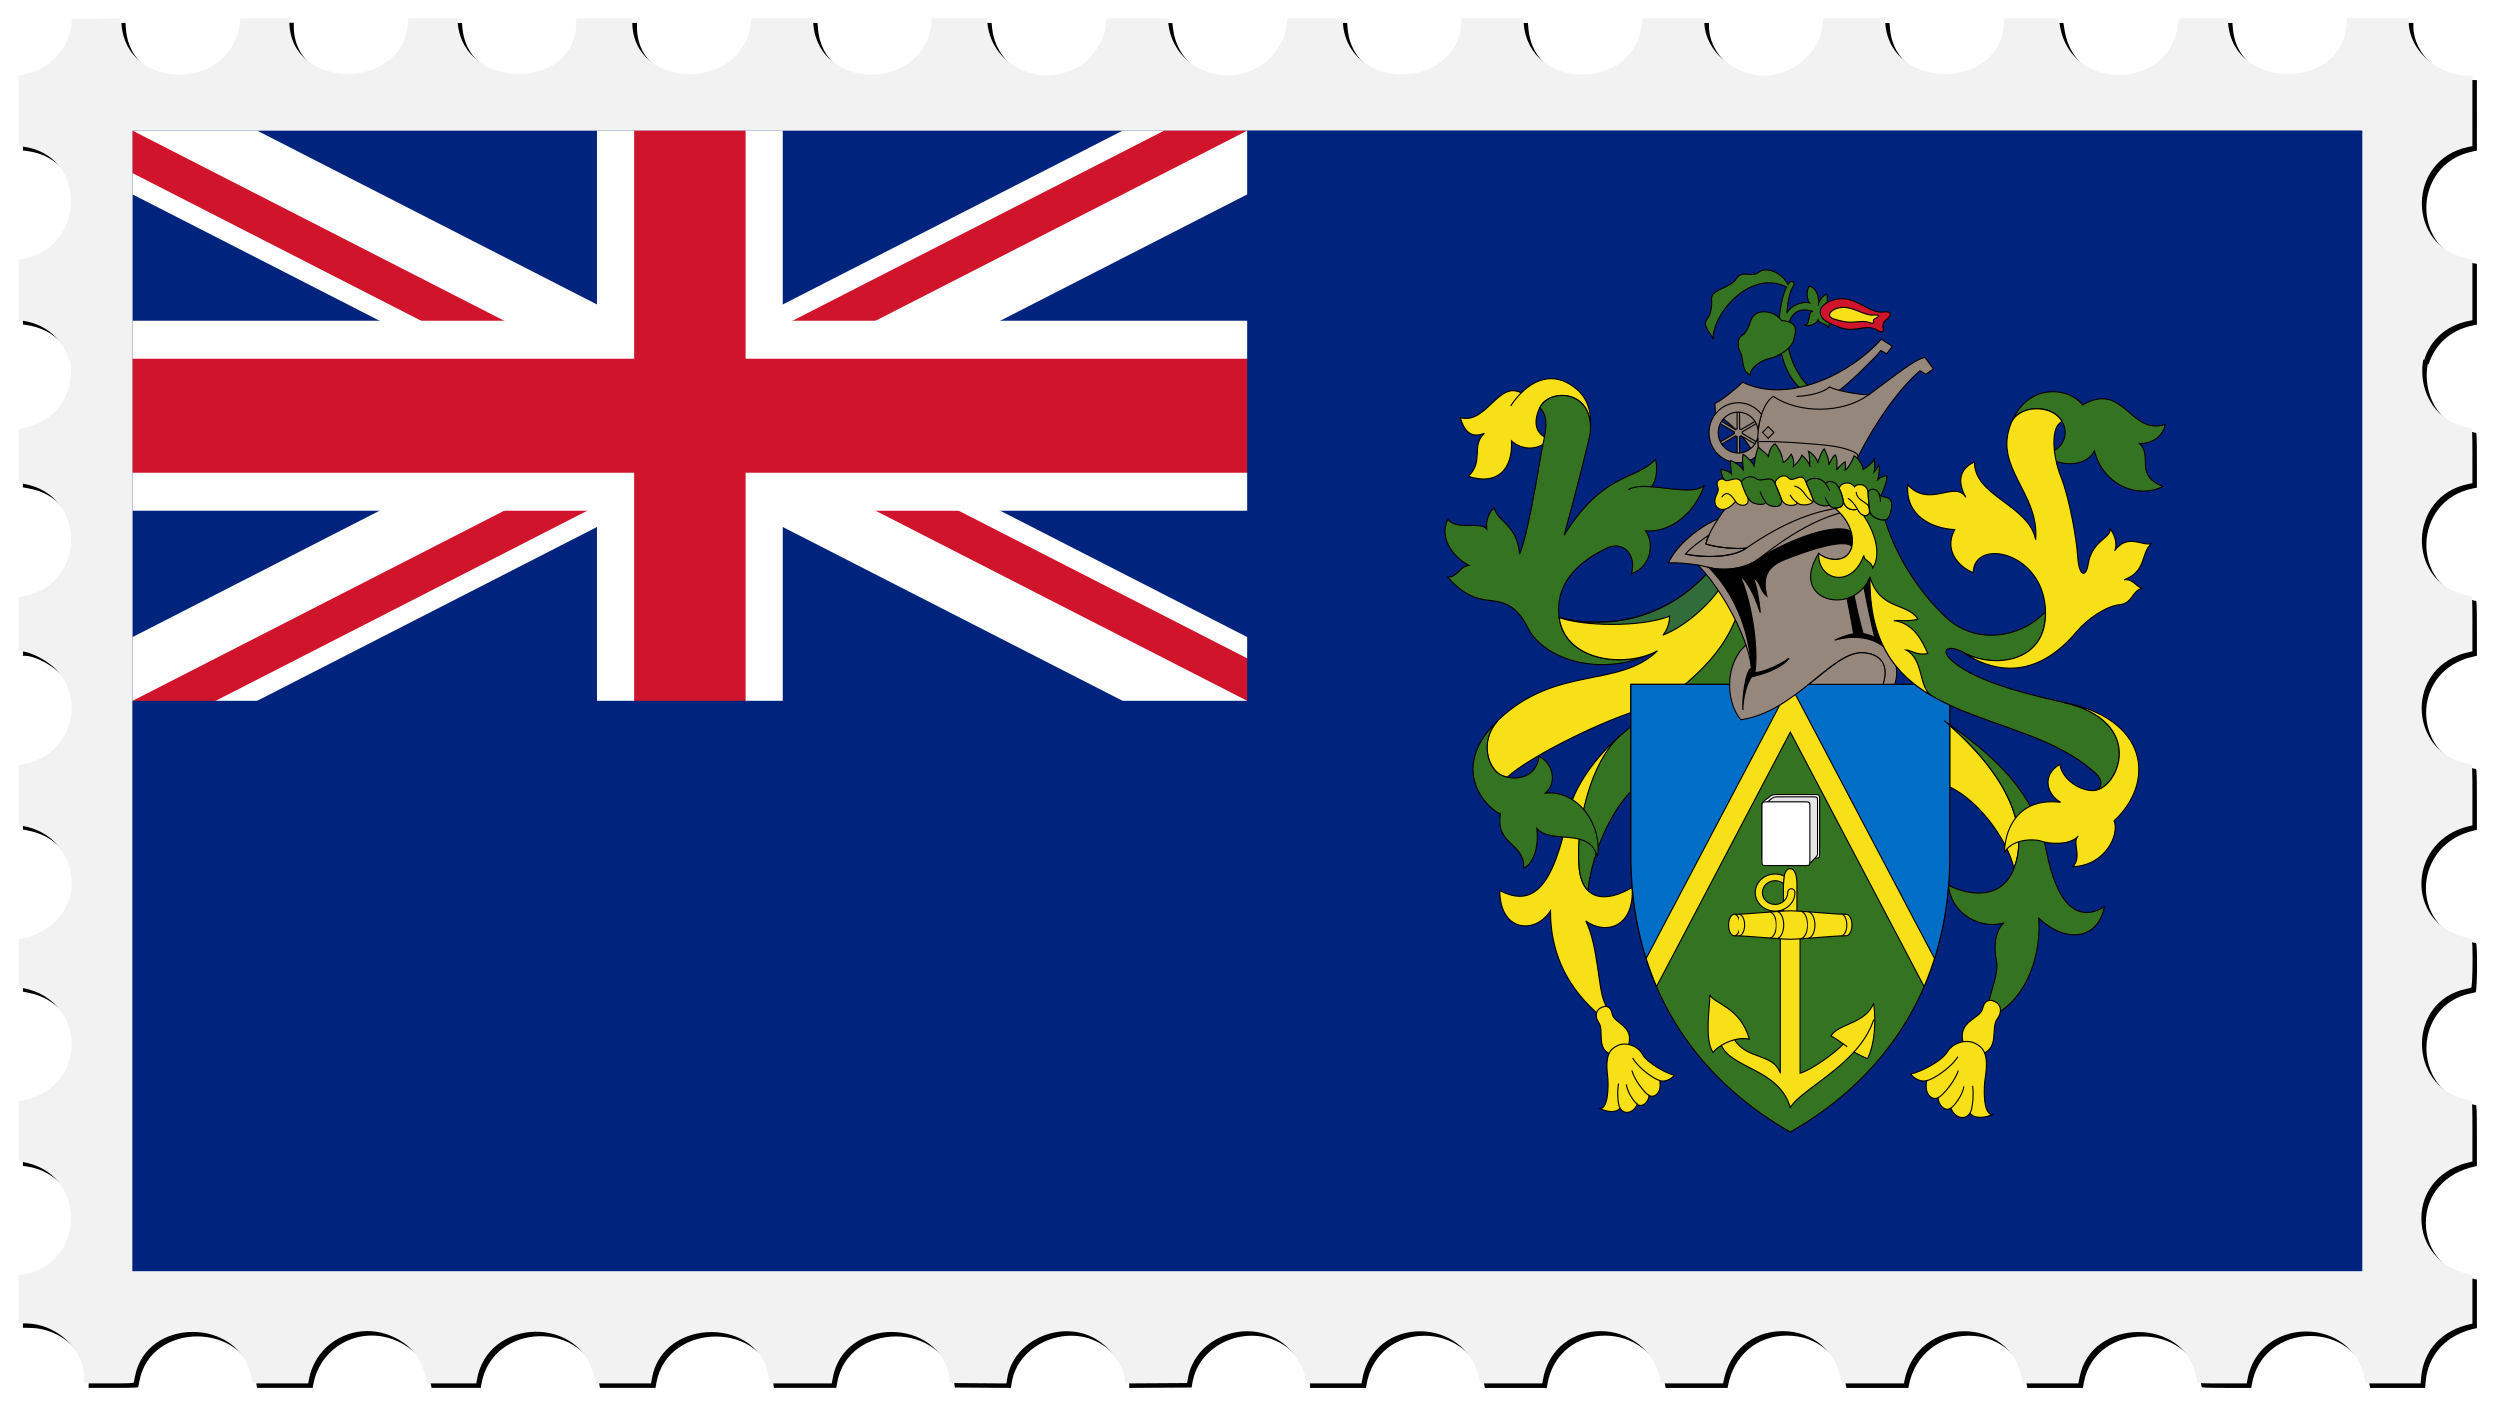
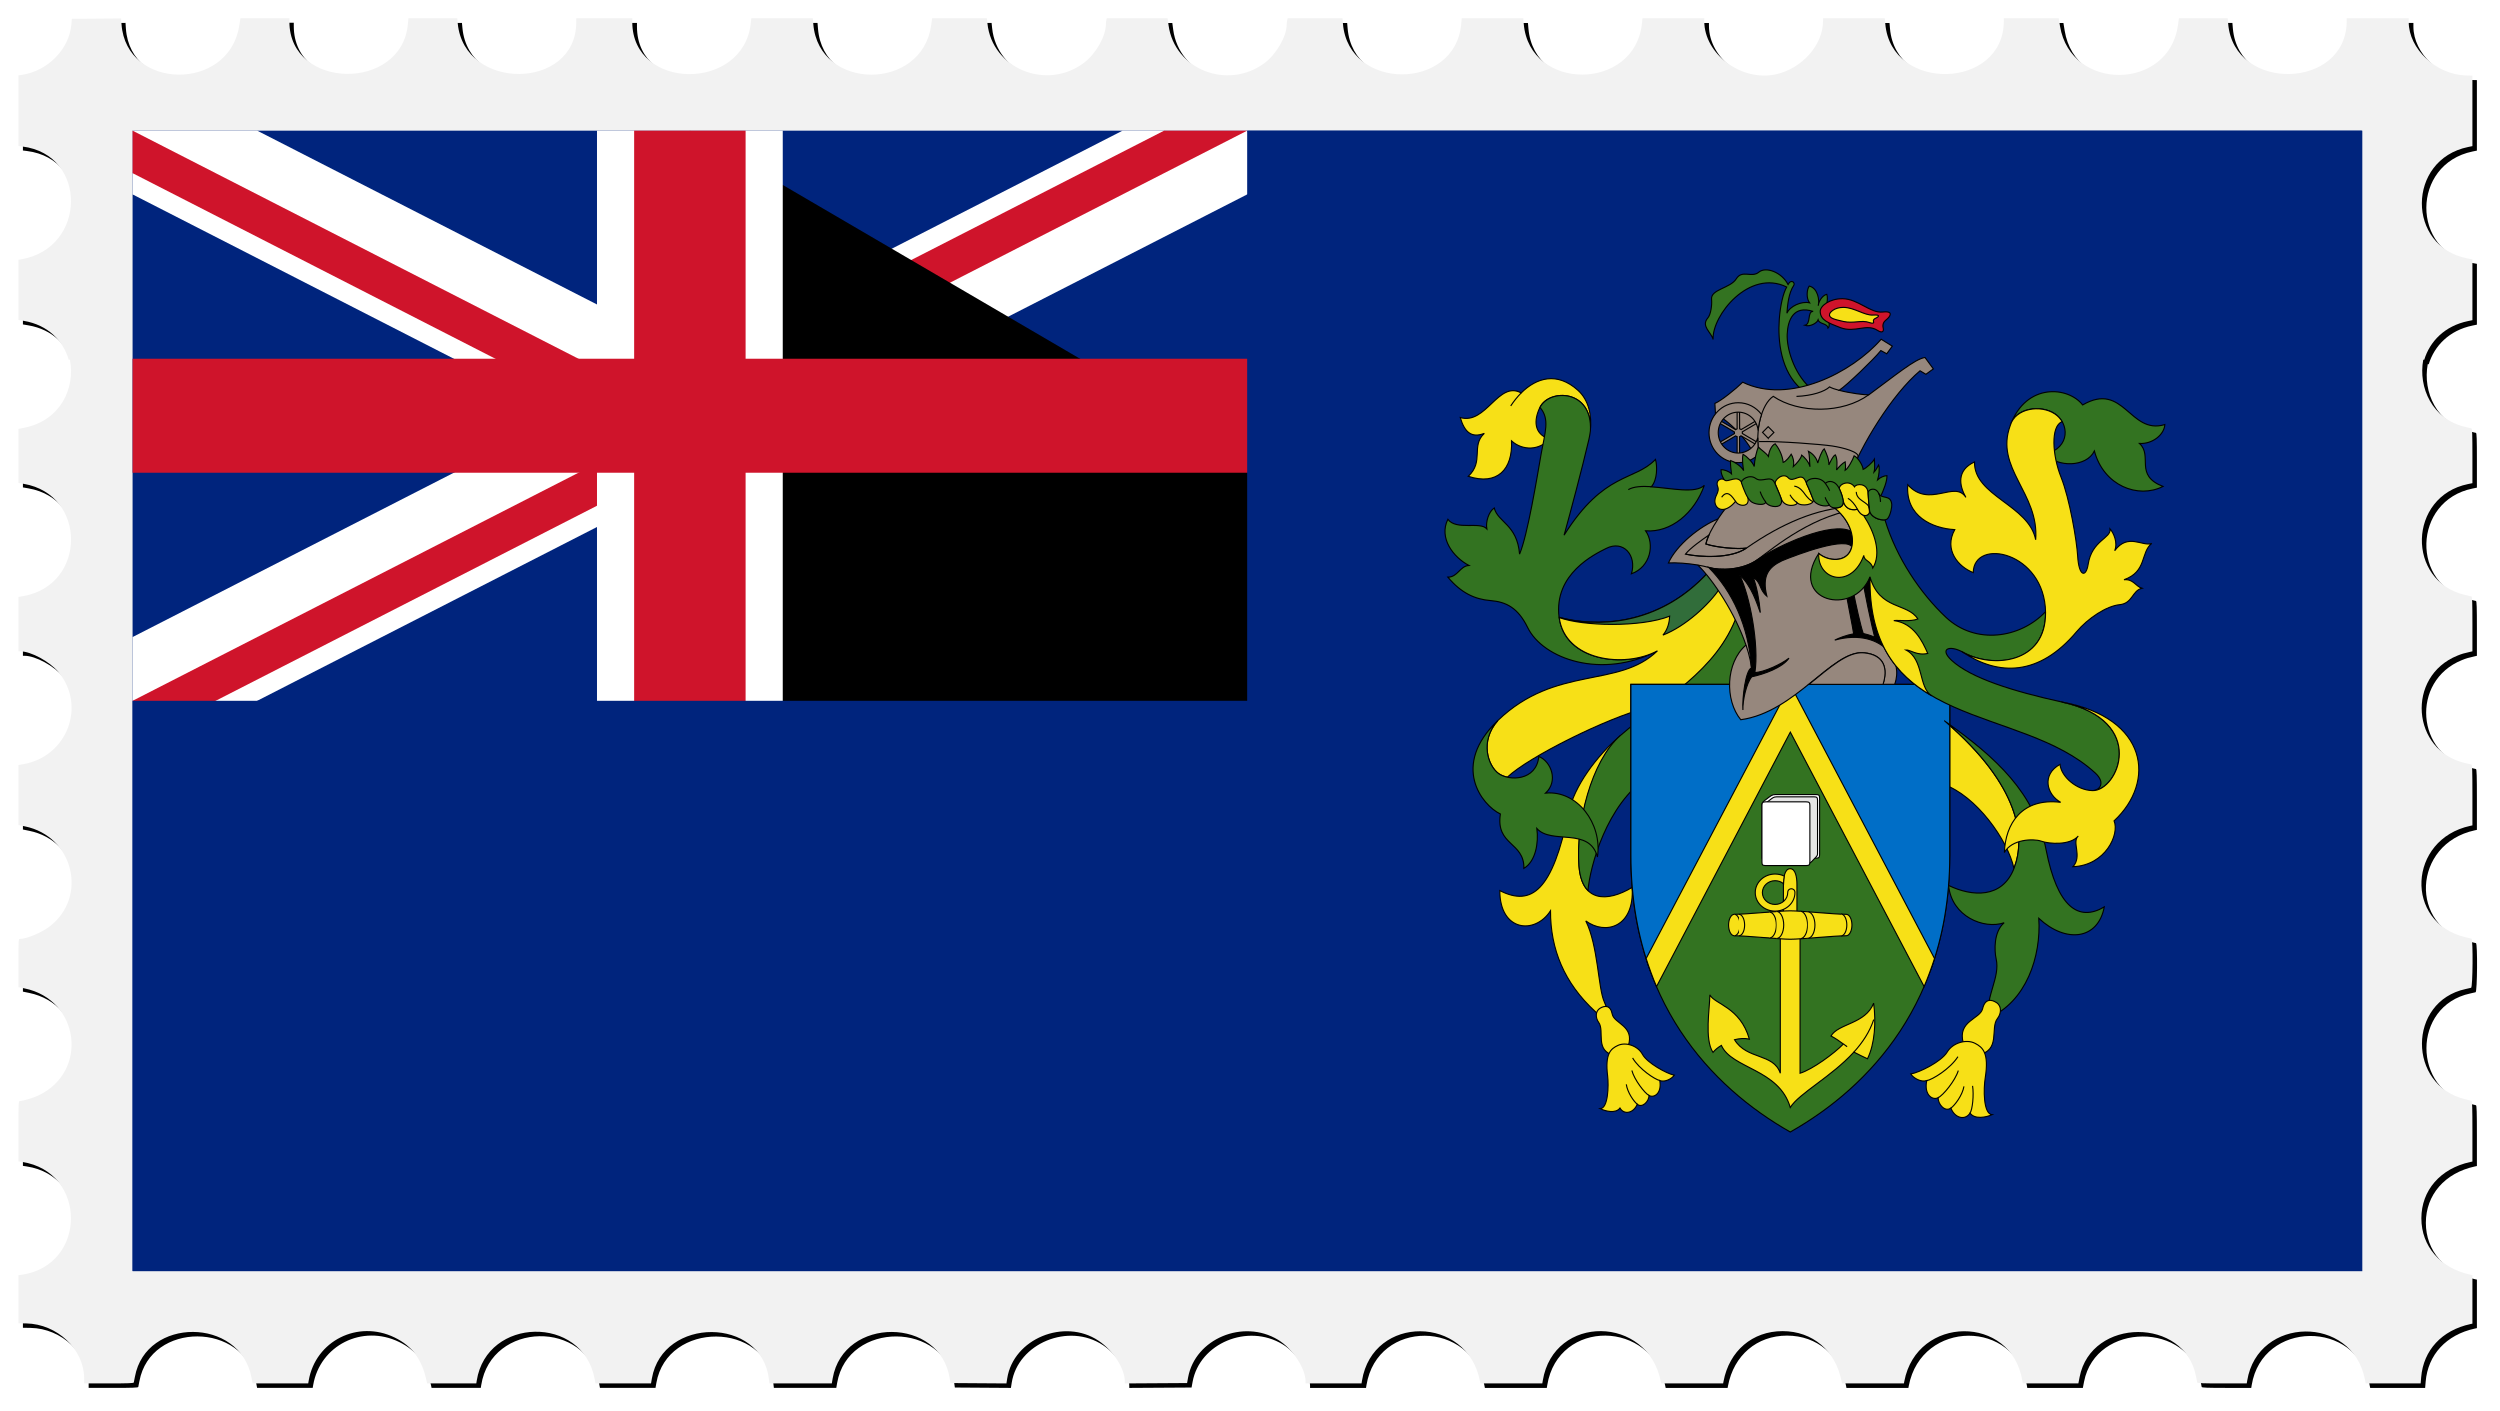
<svg xmlns="http://www.w3.org/2000/svg" version="1.1" viewBox="0 0 3346.6 1888.6">
  <defs>
    <filter id="a" x="-.009" y="-.017" width="1.019" height="1.034" color-interpolation-filters="sRGB">
      <feGaussianBlur stdDeviation="12.781" />
    </filter>
    <clipPath id="c">
      <rect x="3080" y="40.051" width="800" height="400" fill="#00247d" />
    </clipPath>
    <clipPath id="b">
      <path d="m0 0v75h350v75h-50zm300 0h-150v200h-150v-50z" />
    </clipPath>
  </defs>
  <path d="m168.39 30.675-33.106 0.264-33.106 0.262-0.625 7.5c-2.745 32.939-31.559 62.331-66.195 67.525l-4.68 0.703v94.541l5.305 0.664c87.639 10.95 86.353 135.92-1.555 151.01l-3.75 0.645v80.52l7.25 1.225c32.588 5.504 52.666 26.888 60.043 51.945h1.621c7.535 37.886-12.641 81.409-60.779 91.064l-8.135 1.631v72.308l7.125 1.223c84.85 14.55 84.231 135.48-0.769 150.28l-6.356 1.107v72.792h2.311c14.445 0 39.573 13.657 51.363 27.916 37.423 45.258 11.534 112.93-47.107 123.15l-6.566 1.145v80.344l8.75 1.791c64.937 13.295 84.777 94.403 32.811 134.14-10.728 8.203-30.73 16.522-39.721 16.522-1.749 0-1.84 1.603-1.84 32.275v32.275l8.352 1.719c73.667 15.164 86.001 111.24 18.393 143.27-6.865 3.252-20.917 7.463-24.904 7.463-1.756 0-1.84 1.837-1.84 40.387v40.387l4.68 0.703c87.501 13.122 87.501 137.93 0 151.05l-4.68 0.703v64.272l10.25 0.178c41.71 0.722 77.649 34.737 77.734 73.572l0.016 6.75h33.031c25.576 0 33.108-0.282 33.373-1.25 0.188-0.688 0.883-4.175 1.543-7.75 14.816-80.196 140.34-79.771 155.91 0.527l1.643 8.467h74.408l0.645-3.75c9.138-53.208 65.77-81.661 114.95-57.75 23.808 11.576 36.816 29.364 42.963 58.75l0.574 2.75h65.872l0.596-3.75c13.59-85.611 141.56-87.912 157.7-2.836l1.248 6.586h74.34l1.149-6.601c14.518-83.37 147.04-82.65 156.65 0.852l0.662 5.75h83.538l1.172-6.75c14.481-83.357 144.77-82.633 156.79 0.871l0.773 5.379 75.026 0.523 1.076-6.828c8.336-52.942 76.344-80.993 122.17-50.393 19.714 13.163 35.197 37.11 35.197 54.438v2.781l41.693-0.26 41.695-0.262 1.367-7.5c9.456-51.829 73.815-78.703 120.53-50.328 19.182 11.652 36.719 38.186 36.719 55.559v2.769h74.91l0.615-3.75c14.565-88.653 141.13-87.852 157.99 1l0.521 2.75h82.872l0.617-3.75c14.652-89.183 140.61-87.988 158.07 1.5l0.438 2.25h82.926l0.519-2.75c7.753-40.865 38.755-67.25 79.018-67.25 40.3 0 71.257 26.347 79.016 67.25l0.521 2.75h82.926l0.519-2.75c16.866-88.901 143.42-89.702 157.99-1l0.615 3.75h74.41l1.643-8.467c15.548-80.17 141.31-80.595 155.92-0.527 0.652 3.575 1.341 7.062 1.529 7.75 0.265 0.968 7.788 1.25 33.328 1.25h32.984l0.617-3.75c14.221-86.557 140.47-88.16 157.48-2l1.137 5.75h73.57l0.684-8.25c3.006-36.224 27.718-62.938 65.854-71.191l2.75-0.596v-64.924l-2.75-0.596c-40.097-8.679-65.588-38-65.588-75.443 0-37.472 25.461-66.756 65.588-75.441l2.75-0.596v-40.512c0-31.573-0.276-40.583-1.25-40.832-0.688-0.176-4.4-1.071-8.25-1.988-77.675-18.498-77.295-130.95 0.5-147.62 3.025-0.648 6.287-1.396 7.25-1.66 2.265-0.621 2.756-65.15 0.5-65.727-0.688-0.176-4.4-1.071-8.25-1.988-81.91-19.507-76.863-130.98 6.75-149.07l2.75-0.596v-40.512c0-31.547-0.277-40.595-1.25-40.881-0.688-0.202-4.4-1.082-8.25-1.957-72.239-16.419-79.512-116.12-10.5-143.92 5.883-2.37 8.377-3.109 17.25-5.107l2.75-0.619v-36.512c0-28.347-0.28-36.596-1.25-36.881-0.688-0.202-4.4-1.094-8.25-1.982-79.578-18.36-76.705-132.17 3.75-148.56l5.75-1.172v-36.461c0-28.306-0.28-36.543-1.25-36.828-0.688-0.202-4.374-1.091-8.193-1.976-44.63-10.345-63.242-52.943-56.359-90.004h1.324c7.5-24.307 27.131-45.231 58.728-51.738l5.75-1.184v-81.402l-6.504-1.234c-81.999-15.555-81.409-132.26 0.754-149.18l5.75-1.184-0.02-94.36-8.736-0.217h-0.01c-39.588-0.995-76.234-35.338-76.234-71.443v-4.84h-83v3.543c0 92.315-150.89 95.886-158.68 3.756l-0.615-7.299h-65.348l-1.176 8.832c-11.773 88.423-143.65 89.722-157.99 1.557l-1.69-10.385h-73.5v3.543c0 92.358-150.89 95.929-158.68 3.756l-0.615-7.299h-82.708v3.543c0 32.139-28.277 63.994-63.5 71.533-45.882 9.821-95.5-27.203-95.5-71.26v-3.816h-82.724l-0.684 6.75c-9.234 91.163-150.57 91.653-158.27 0.549l-0.615-7.299h-82.414l-0.625 7.385c-7.627 90.231-150.71 90.223-158.34-0.01l-0.623-7.375h-73.456l-0.625 3.125c-0.344 1.719-0.625 4.335-0.625 5.816 0 15.126-14.074 39.423-29.463 50.863-49.549 36.836-120.77 8.742-128.69-50.766l-1.205-9.039h-81.406l-0.602 2.25c-0.332 1.238-0.61 3.796-0.617 5.686-0.064 16.181-13.528 39.8-29.508 51.768-50.063 37.492-122.91 7.612-129.09-52.953l-0.689-6.75h-73.364l-1.176 8.83c-11.916 89.495-150.57 88.547-157.85-1.08l-0.629-7.75h-82.428l-0.648 6.33c-9.433 92.073-158.63 90.764-158.63-1.395v-4.939h-75v5.34c0 91.384-150.07 92.718-158.65 1.41l-0.635-6.75h-65.42l-0.617 7.25c-8.17 91.024-159.08 88.464-159.08-2.953v-4.553h-65.58l-1.633 10.299c-14.023 88.403-151.44 86.17-157.54-2.561l-0.535-7.764z" filter="url(#a)" />
  <path d="m162.39 24.675-33.106 0.264-33.105 0.262-0.625 7.5c-2.745 32.939-31.56 62.331-66.195 67.525l-4.68 0.703v94.541l5.305 0.664c87.639 10.95 86.353 135.92-1.555 151.01l-3.75 0.645v80.52l7.25 1.225c32.588 5.504 52.666 26.888 60.043 51.945h1.621c7.535 37.886-12.641 81.409-60.779 91.064l-8.135 1.631v72.308l7.125 1.223c84.85 14.55 84.231 135.48-0.769 150.28l-6.356 1.107v72.792h2.311c14.445 0 39.573 13.657 51.363 27.916 37.423 45.258 11.534 112.93-47.107 123.15l-6.566 1.145v80.344l8.75 1.791c64.937 13.295 84.777 94.403 32.811 134.14-10.728 8.203-30.73 16.522-39.721 16.522-1.749 0-1.84 1.603-1.84 32.275v32.275l8.352 1.719c73.667 15.164 86.001 111.24 18.393 143.27-6.865 3.252-20.917 7.463-24.904 7.463-1.756 0-1.84 1.837-1.84 40.387v40.387l4.68 0.703c87.501 13.122 87.501 137.93 0 151.05l-4.68 0.703v64.272l10.25 0.178c41.71 0.722 77.649 34.737 77.734 73.572l0.016 6.75h33.031c25.576 0 33.108-0.282 33.373-1.25 0.188-0.688 0.883-4.175 1.543-7.75 14.816-80.196 140.34-79.771 155.91 0.527l1.643 8.467h74.408l0.645-3.75c9.138-53.208 65.77-81.661 114.95-57.75 23.808 11.576 36.816 29.364 42.963 58.75l0.574 2.75h65.872l0.596-3.75c13.59-85.611 141.56-87.912 157.7-2.836l1.248 6.586h74.34l1.149-6.601c14.518-83.37 147.04-82.65 156.65 0.852l0.662 5.75h83.538l1.172-6.75c14.481-83.357 144.77-82.633 156.79 0.871l0.773 5.379 75.026 0.523 1.076-6.828c8.336-52.942 76.344-80.993 122.17-50.393 19.714 13.163 35.197 37.11 35.197 54.438v2.781l41.693-0.26 41.695-0.262 1.367-7.5c9.456-51.829 73.815-78.703 120.53-50.328 19.182 11.652 36.719 38.186 36.719 55.559v2.769h74.91l0.615-3.75c14.565-88.653 141.13-87.852 157.99 1l0.521 2.75h82.872l0.617-3.75c14.652-89.183 140.61-87.988 158.07 1.5l0.438 2.25h82.926l0.519-2.75c7.753-40.865 38.755-67.25 79.018-67.25 40.3 0 71.257 26.347 79.016 67.25l0.521 2.75h82.926l0.519-2.75c16.866-88.901 143.42-89.702 157.99-1l0.615 3.75h74.41l1.643-8.467c15.548-80.17 141.31-80.595 155.92-0.527 0.652 3.575 1.341 7.062 1.529 7.75 0.265 0.968 7.788 1.25 33.328 1.25h32.984l0.617-3.75c14.221-86.557 140.47-88.16 157.48-2l1.137 5.75h73.57l0.684-8.25c3.006-36.224 27.718-62.938 65.854-71.191l2.75-0.596v-64.924l-2.75-0.596c-40.097-8.679-65.588-38-65.588-75.443 0-37.472 25.461-66.756 65.588-75.441l2.75-0.596v-40.512c0-31.573-0.276-40.583-1.25-40.832-0.688-0.176-4.4-1.071-8.25-1.988-77.675-18.498-77.295-130.95 0.5-147.62 3.025-0.648 6.287-1.396 7.25-1.66 2.265-0.621 2.756-65.15 0.5-65.727-0.688-0.176-4.4-1.071-8.25-1.988-81.91-19.507-76.863-130.98 6.75-149.07l2.75-0.596v-40.512c0-31.547-0.277-40.595-1.25-40.881-0.688-0.202-4.4-1.082-8.25-1.957-72.239-16.419-79.512-116.12-10.5-143.92 5.883-2.37 8.377-3.109 17.25-5.107l2.75-0.619v-36.512c0-28.347-0.28-36.596-1.25-36.881-0.688-0.202-4.4-1.094-8.25-1.982-79.578-18.36-76.705-132.17 3.75-148.56l5.75-1.172v-36.461c0-28.306-0.28-36.543-1.25-36.828-0.688-0.202-4.374-1.091-8.193-1.976-44.63-10.345-63.242-52.943-56.359-90.004h1.324c7.5-24.307 27.131-45.231 58.728-51.738l5.75-1.184v-81.402l-6.504-1.234c-81.999-15.555-81.409-132.26 0.754-149.18l5.75-1.184-0.02-94.36-8.736-0.217h-0.01c-39.9-1.251-76.5-35.594-76.5-71.7v-4.84h-83v3.543c0 92.315-150.89 95.886-158.68 3.756l-0.615-7.299h-65.348l-1.176 8.832c-11.773 88.423-143.65 89.722-157.99 1.557l-1.69-10.385h-73.5v3.543c0 92.358-150.89 95.929-158.68 3.756l-0.615-7.299h-82.708v3.543c0 32.139-28.277 63.994-63.5 71.533-45.882 9.821-95.5-27.203-95.5-71.26v-3.816h-82.724l-0.684 6.75c-9.234 91.163-150.57 91.653-158.27 0.549l-0.615-7.299h-82.414l-0.625 7.385c-7.627 90.231-150.71 90.223-158.34-0.01l-0.623-7.375h-73.456l-0.625 3.125c-0.344 1.719-0.625 4.335-0.625 5.816 0 15.126-14.074 39.423-29.463 50.863-49.549 36.836-120.77 8.742-128.69-50.766l-1.205-9.039h-81.406l-0.602 2.25c-0.332 1.238-0.61 3.796-0.617 5.686-0.064 16.181-13.528 39.8-29.508 51.768-50.063 37.492-122.91 7.612-129.09-52.953l-0.689-6.75h-73.364l-1.176 8.83c-11.916 89.495-150.57 88.547-157.85-1.08l-0.629-7.75h-82.428l-0.648 6.33c-9.433 92.073-158.63 90.764-158.63-1.395v-4.939h-75v5.34c0 91.384-150.07 92.718-158.65 1.41l-0.635-6.75h-65.42l-0.617 7.25c-7.77 91.28-158.68 88.72-158.68-2.697v-4.553h-65.58l-1.633 10.299c-14.023 88.403-151.44 86.17-157.54-2.561l-0.535-7.764z" fill="#f2f2f2" />
  <g transform="matrix(3.731 0 0 3.817 -11314 22.038)" clip-path="url(#c)">
    <rect x="3080" y="40.051" width="800" height="400" fill="#00247d" />
    <g transform="matrix(1.333 0 0 1.333 3080 40.051)">
      <path d="m0 0 300 150m0-150-300 150" stroke="#fff" stroke-width="30" />
      <path d="m0 0 300 150m0-150-300 150" clip-path="url(#b)" stroke="#cf142b" stroke-width="20" />
-       <path d="m150 0v200m-150-125h350" stroke="#fff" stroke-width="50" />
+       <path d="m150 0v200h350" stroke="#fff" stroke-width="50" />
      <path d="m150 0v200m-150-125h350" stroke="#cf142b" stroke-width="30" />
      <path d="m300 0v150h-300v150h600v-300z" fill="#00247d" />
    </g>
    <g transform="matrix(26.667 0 0 26.667 3080 40.051)" fill="#f7e017" stroke="#000" stroke-width=".015">
      <path d="m20.018 7.954c-0.32 0.271-0.625 0.667-0.7 1.025-0.211 1.007-0.491 1.231-0.923 1.015 0 0.541 0.474 0.582 0.682 0.266 0 0.507 0.184 0.947 0.599 1.322 0.175 0.158 0.208 0.05 0.125-0.125s-0.083-0.74-0.249-1.064c0.266 0.191 0.657 0.083 0.624-0.441-0.341 0.2-0.68 0.192-0.715-0.283-0.043-0.557 0.174-1.366 0.557-1.715z" />
      <path d="m19.613 3.949c0.023-0.2-0.02-0.405-0.166-0.534-0.282-0.248-0.558-0.166-0.764 0.034-0.308-0.166-0.471 0.423-0.82 0.324 0.058 0.191 0.15 0.274 0.324 0.208-0.183 0.166 0 0.366-0.216 0.565 0.391 0.125 0.599-0.091 0.582-0.466 0.15 0.133 0.382 0.125 0.507-0.025-0.208-0.067-0.209-0.247-0.125-0.416 0.125-0.249 0.711-0.239 0.678 0.31z" />
      <path d="m20.515 6.842c-0.441 0.233-1.247 0.133-1.322-0.441s0.482-0.832 0.632-0.906c0.233-0.117 0.416 0.091 0.341 0.333 0.258-0.091 0.316-0.391 0.191-0.565 0.341 0.025 0.657-0.233 0.79-0.599-0.12 0.114-0.446 0.037-0.714 0.02 0.083-0.091 0.082-0.269 0.057-0.361-0.282 0.29-0.69 0.157-1.23 0.997 0.083-0.291 0.241-0.873 0.333-1.256 9e-3 -0.038 0.016-0.076 0.021-0.115 0.032-0.549-0.553-0.559-0.678-0.309 0.137 0.154 0.065 0.334 0.016 0.607-0.058 0.324-0.183 1.073-0.291 1.322-0.033-0.391-0.291-0.416-0.341-0.607-0.075 0.05-0.116 0.183-0.1 0.274-0.092-0.1-0.408 0.025-0.524-0.125-0.125 0.249 0.075 0.499 0.283 0.607-0.121 8e-3 -0.15 0.154-0.283 0.154 0.179 0.208 0.362 0.291 0.574 0.308s0.37 0.096 0.499 0.353c0.208 0.417 1 0.687 1.746 0.309z" fill="#337321" />
      <path d="m21.613 6.334c-0.249 0.69-0.931 1.181-1.239 1.256-0.524 0.127-1.592 0.646-1.878 0.913-0.045-0.01-0.087-0.026-0.118-0.048-0.141-0.1-0.258-0.424-8e-3 -0.699 0.782-0.732 1.622-0.416 2.146-0.915-0.441 0.233-1.247 0.133-1.322-0.441 0.474 0.125 1.331 0.133 2.012-0.599 0.091 0.101 0.357 0.417 0.407 0.533z" />
      <path d="m20.018 7.954c-0.395 0.335-0.6 1.158-0.558 1.715 0.012 0.155 0.055 0.26 0.121 0.324 0.029-0.316 0.249-1.133 0.81-1.497 0.474-0.308 1.214-0.998 1.489-1.788-0.05-0.141-0.133-0.241-0.291-0.341-0.273 0.746-1.002 1.104-1.571 1.587z" fill="#337321" />
      <path d="m21.359 6.014c-0.141 0.212-0.462 0.503-0.769 0.62 0.066-0.075 0.087-0.17 0.091-0.249-0.391 0.15-1.173 0.133-1.489 0.017 0.474 0.125 1.331 0.133 2.012-0.599 0.068 0.074 0.126 0.14 0.155 0.211z" fill="#316d3a" />
      <path d="m18.37 7.756c-0.636 0.595-0.216 1.114 0.033 1.231-0.066 0.416 0.324 0.366 0.316 0.715 0.158-0.091 0.2-0.333 0.175-0.524 0.2 0.216 0.707-0.025 0.815 0.374 0.067-0.441-0.274-0.881-0.698-0.84 0.175-0.158 0.075-0.416-0.091-0.482-0.033 0.324-0.399 0.324-0.541 0.225-0.142-0.1-0.259-0.424-9e-3 -0.699z" fill="#337321" />
      <path d="m19.746 11.54c-0.069 0.04-0.064 0.129-0.021 0.187 0.087 0.116-0.062 0.38 0.22 0.437 0.083 0.017 0.147-0.034 0.179-0.129 0.087-0.262-0.191-0.291-0.216-0.416s-0.104-0.112-0.162-0.079z" />
      <path d="m19.983 12.031c-0.093 0.043-0.175 0.104-0.137 0.403 0.015 0.124 8e-3 0.424-0.1 0.428 0.066 0.033 0.208 0.069 0.266-8e-3 0.056 0.094 0.183 0.067 0.233-0.05 0.066 0.054 0.158-0.037 0.158-0.116 0.058 0.037 0.175-0.017 0.145-0.195 0.071 0.025 0.162-0.025 0.195-0.071-0.104-0.021-0.366-0.162-0.428-0.274-0.062-0.113-0.224-0.167-0.332-0.117z" />
      <g fill="none">
        <path d="m18.542 3.62c0.042-0.062 0.089-0.12 0.141-0.171" />
        <path d="m20.124 4.721c0.073-0.042 0.185-0.047 0.309-0.039" />
-         <path d="m20.012 12.854c-0.029-0.042-0.04-0.216-0.019-0.322" />
        <path d="m20.245 12.804c-0.046-0.035-0.133-0.156-0.148-0.262" />
        <path d="m20.403 12.688c-0.058-0.027-0.2-0.21-0.231-0.328" />
        <path d="m20.548 12.492c-0.069-0.015-0.279-0.152-0.366-0.297" />
      </g>
      <path d="m24.382 7.765c1.023 0.857 1.089 1.538 0.931 1.938-0.083-0.374-0.507-0.956-0.948-1.106l0.017-0.832z" />
      <path d="m22.553 7.282h1.896v2.245c0 1.913-1.064 3.044-2.146 3.642-1.081-0.599-2.146-1.73-2.146-3.642v-2.245h1.331c2e-3 0.116 0.013 0.291 0.15 0.466 0.314-0.031 0.669-0.266 0.915-0.466z" fill="#337321" />
      <path d="m24.449 7.282v2.245c0 0.577-0.097 1.084-0.262 1.525l-1.883-3.455-1.883 3.455c-0.165-0.442-0.262-0.948-0.262-1.525v-2.245h4.29z" fill="#006ec7" />
      <path d="m24.244 10.887c-0.033 0.102-0.094 0.267-0.14 0.369l-1.8-3.346-1.8 3.346c-0.047-0.102-0.107-0.267-0.14-0.369l1.941-3.598 1.939 3.598z" />
      <path d="m23.159 12.118c0.05 0.025 0.142 0.071 0.183 0.088 0.1-0.2 0.116-0.482 0.083-0.732-0.108 0.275-0.474 0.266-0.574 0.432 0.061 0.031 0.118 0.071 0.167 0.106-0.125 0.125-0.417 0.334-0.583 0.384v-1.784c0-0.125-0.042-0.229-0.042-0.333v-0.369c0-0.083-0.017-0.204-0.091-0.204-0.075 0-0.091 0.121-0.091 0.204v0.369c0 0.104-0.042 0.225-0.042 0.333v1.784c-0.091-0.266-0.45-0.175-0.616-0.441 0.065-0.016 0.134-0.021 0.2-8e-3 -0.125-0.424-0.466-0.457-0.532-0.582 0 0.175-0.075 0.582 0.042 0.757 0.026-0.031 0.065-0.064 0.113-0.092 0.141 0.308 0.777 0.309 0.927 0.816 0.12-0.187 0.553-0.403 0.856-0.728z" />
      <path d="m22.303 10.634c0.141 0 0.59-0.046 0.753-0.046 0.042 0 0.077-0.063 0.077-0.141s-0.034-0.141-0.077-0.141c-0.162 0-0.611-0.046-0.753-0.046-0.141 0-0.59 0.046-0.753 0.046-0.042 0-0.077 0.063-0.077 0.141s0.034 0.141 0.077 0.141c0.163 0 0.612 0.046 0.753 0.046z" />
      <path d="m22.212 9.903c-0.03-0.024-0.069-0.039-0.113-0.039-0.094 0-0.171 0.07-0.171 0.156s0.076 0.156 0.171 0.156c0.094 0 0.17-0.07 0.17-0.156 0-0.067 0.097-0.067 0.097 0 0 0.135-0.12 0.244-0.267 0.244-0.148 0-0.267-0.109-0.267-0.244s0.12-0.244 0.267-0.244c0.044 0 0.086 0.01 0.123 0.027-3e-3 0.022-0.01 0.064-0.01 0.1z" />
      <path d="m21.551 10.588c0.042 0 0.076-0.063 0.076-0.141s-0.034-0.141-0.076-0.141" />
      <path d="m21.613 10.588c0.042 0 0.076-0.063 0.076-0.141s-0.034-0.141-0.076-0.141" />
      <path d="m22.024 10.617c0.051 0 0.092-0.076 0.092-0.17s-0.041-0.17-0.092-0.17" />
      <path d="m22.119 10.624c0.053 0 0.096-0.08 0.096-0.178s-0.043-0.178-0.096-0.178" />
      <path d="m22.439 10.626c0.054 0 0.097-0.081 0.097-0.18s-0.044-0.18-0.097-0.18" />
      <path d="m22.539 10.621c0.053 0 0.096-0.078 0.096-0.174s-0.043-0.174-0.096-0.174" />
      <path d="m22.986 10.59c0.043 0 0.078-0.064 0.078-0.144s-0.035-0.144-0.078-0.144" />
-       <path d="m21.376 12.03c0.051-0.031 0.113-0.059 0.178-0.074" />
      <path d="m23.068 12.047c-0.015-0.011-0.032-0.022-0.049-0.035" />
      <path d="m23.159 12.118c0.116-0.125 0.213-0.266 0.267-0.428" />
      <path d="m21.922 8.87c0-0.041 0.033-0.058 0.072-0.087 0.047-0.035 0.066-0.052 0.108-0.052h0.546c0.04 0 0.05 0.01 0.05 0.048v0.741c0 0.037-9e-3 0.048-0.05 0.048h-0.726v-0.706" fill="#fff" />
      <path d="m22.513 9.633c0.072 0 0.059-2e-3 0.109-0.052 0.053-0.052 0.048-0.048 0.048-0.096v-0.679c0-0.035-9e-3 -0.045-0.046-0.045h-0.505c-0.04 0-0.057 0.016-0.1 0.049-0.036 0.027-0.066 0.044-0.066 0.082v0.741h0.56z" fill="#e5e5e5" />
      <path d="m22.567 9.617c0 0.037-9e-3 0.048-0.05 0.048h-0.546c-0.041 0-0.049-0.01-0.049-0.048v-0.742c0-0.037 9e-3 -0.048 0.049-0.048h0.546c0.041 0 0.05 0.01 0.05 0.048v0.742z" fill="#fff" />
      <path d="m23.625 6.847c0.106 0.119 0.141 0.278 0.083 0.434h-0.158c0.066-0.2 0.025-0.39-0.258-0.415-0.423-0.037-0.915 0.782-1.655 0.881-0.216-0.258-0.205-0.749 0.07-0.982-0.142-0.409-0.441-0.859-0.649-1.053-0.136-0.022-0.293-0.033-0.394-0.027 0.108-0.233 0.416-0.478 0.666-0.578 0.04-0.059 0.084-0.116 0.124-0.167 0.025-0.32 1.547-0.17 1.871 0.029 1e-3 0.359 0.142 1.554 0.3 1.878z" fill="#96877d" />
      <g fill="#000">
        <path d="m21.781 7.066c-0.036-0.554-0.26-1.011-0.575-1.322 0.15 0.042 0.457 0.042 0.665-0.108 0.274-0.183 0.99-0.503 1.252-0.366 0.021 0.046 0.033 0.15 0.017 0.216-0.062-0.166-0.753 0.091-0.948 0.17-0.187 0.087-0.27 0.204-0.204 0.466-0.108-0.091-0.071-0.179-0.183-0.245 0.045 0.108 0.082 0.303 0.095 0.461-0.042-0.112-0.116-0.353-0.279-0.495 0.141 0.274 0.264 0.933 0.206 1.283 0.112 0 0.36-0.11 0.459-0.189-0.087 0.125-0.339 0.212-0.501 0.245-0.073 0.087-0.123 0.312-0.119 0.437-0.011-0.154 0.037-0.529 0.115-0.553z" />
        <path d="m23.625 6.847c-0.138-0.153-0.395-0.236-0.723-0.147 0.05-0.025 0.158-0.067 0.254-0.083-0.012-0.087-0.091-0.462-0.104-0.553l0.092-0.037c0.046 0.225 0.104 0.482 0.141 0.586 0.029 8e-3 0.096 0.021 0.154 0.05-0.025-0.087-0.166-0.715-0.162-0.782l0.125-0.067c0.049 0.341 0.128 0.836 0.223 1.033z" />
      </g>
      <path d="m23.551 7.282c0.066-0.2 0.025-0.39-0.258-0.415-0.219-0.019-0.457 0.194-0.738 0.415h0.996z" fill="#96877d" />
      <path d="m21.713 5.49c-0.125 0.017-0.403-8e-3 -0.545-0.054 8e-3 -0.038 0.023-0.076 0.041-0.118-0.087 0.058-0.253 0.172-0.316 0.251 0.2 0.042 0.612 0.063 0.82-0.079z" fill="#96877d" />
      <g fill="none">
        <path d="m21.708 6.766c0.046 0.133 0.076 0.261 0.08 0.375" />
        <path d="m21.331 5.108c-0.075 0.11-0.141 0.228-0.163 0.328 0.141 0.046 0.42 0.071 0.545 0.054" />
        <path d="m21.059 5.713c0.054 9e-3 0.104 0.019 0.147 0.031 0.15 0.042 0.457 0.042 0.665-0.108s0.773-0.615 1.414-0.665" />
        <path d="m20.894 5.569c0.2 0.042 0.612 0.062 0.819-0.079 0.482-0.328 0.948-0.52 1.414-0.545" />
      </g>
      <g fill="#337321">
        <path d="m24.382 7.765c0.698 0.482 1.214 0.948 1.364 1.696s0.433 0.948 0.782 0.748c-0.083 0.432-0.516 0.482-0.881 0.15 0.033 0.499-0.166 1.098-0.682 1.314-0.033-0.299 0.165-0.536 0.108-0.782-0.025-0.108-0.033-0.358 0.108-0.474-0.274 0.091-0.707-0.083-0.748-0.491 0.316 0.15 0.723 0.175 0.881-0.225 0.157-0.398 0.091-1.08-0.932-1.936z" />
        <path d="m25.264 3.873c0.216-0.565 0.782-0.507 0.973-0.266 0.557-0.316 0.632 0.399 1.106 0.258-8e-3 0.133-0.166 0.258-0.341 0.249 0.183 0.166-0.075 0.416 0.316 0.565-0.333 0.166-0.798-8e-3 -0.923-0.466-0.108 0.216-0.499 0.216-0.657 0.042 0.341-0.091 0.316-0.407 0.125-0.532-0.193-0.126-0.533-0.075-0.599 0.15z" />
        <path d="m23.577 5.118c0.155 0.5 0.476 0.966 0.822 1.283 0.399 0.366 1.002 0.274 1.339-0.075 8e-3 0.696-0.713 0.75-1.114 0.532-0.177-0.096-0.32-0.046-0.15 0.108 0.258 0.233 0.822 0.406 1.488 0.549 1.164 0.249 0.749 1.173 0.408 1.164 0.098-2e-3 0.178-0.104 0.037-0.231-1.01-0.909-3.064-0.551-3.031-2.58-0.216 0.532-1.106 0.324-0.69-0.308 0.133 0.108 0.366 0.116 0.433-0.05 0.052-0.129 0.018-0.354-0.215-0.548 0.038-3e-3 0.121 0 0.112-0.096 0.01 0.056 0.061 0.139 0.192 0.111 0.037 0.059 0.077 0.098 0.13 0.077 0.01-4e-3 0.042-0.02 0.029-0.079 0.01 0.112 0.141 0.151 0.21 0.143z" />
      </g>
      <path d="m24.623 6.858c0.482 0.316 1.028 0.316 1.53-0.266 0.158-0.183 0.407-0.341 0.582-0.358s0.166-0.183 0.299-0.216c-0.083-0.025-0.116-0.125-0.241-0.112 0.312-0.108 0.22-0.358 0.374-0.478-0.125 0.046-0.32-0.141-0.499 0.096 0.046-0.108-0.017-0.237-0.062-0.287 0.017 0.125-0.245 0.15-0.295 0.466-0.028 0.177-0.125 0.166-0.141-0.108-0.012-0.201-0.108-0.757-0.224-1.039-0.116-0.283-0.143-0.671 0.015-0.729-0.024-0.04-0.057-0.076-0.098-0.102-0.193-0.126-0.532-0.075-0.599 0.15-0.216 0.565 0.391 0.89 0.341 1.505-0.091-0.457-0.832-0.574-0.823-1.023-0.241 0.108-0.208 0.308-0.116 0.466-0.15-0.233-0.491 0.15-0.782-0.166-0.033 0.416 0.333 0.574 0.632 0.59-0.15 0.266 0.05 0.491 0.249 0.565 8e-3 -0.466 0.963-0.275 0.973 0.524 8e-3 0.68-0.724 0.738-1.115 0.522z" />
      <path d="m25.962 7.515c1.164 0.249 0.749 1.173 0.408 1.164-0.217-5e-3 -0.424-0.187-0.437-0.345-0.249 0.133-0.183 0.395 8e-3 0.499-0.524-0.062-0.744 0.283-0.757 0.661 0.096-0.175 0.387-0.187 0.495-0.15s0.387 0.058 0.499-0.067c-0.092 0.079 0.058 0.262-0.071 0.403 0.437-0.017 0.628-0.424 0.553-0.603 0.566-0.514 0.458-1.354-0.698-1.562z" />
      <path d="m25.076 11.466c0.076 0.047 0.066 0.147 0.015 0.21-0.103 0.126 0.052 0.427-0.265 0.478-0.094 0.015-0.163-0.045-0.194-0.152-0.086-0.296 0.226-0.316 0.259-0.455 0.034-0.138 0.121-0.121 0.185-0.081z" />
      <path d="m24.79 12.003c0.102 0.052 0.19 0.124 0.136 0.456-0.023 0.138-0.028 0.473 0.093 0.482-0.076 0.034-0.235 0.067-0.297-0.021-0.067 0.102-0.207 0.066-0.258-0.066-0.077 0.057-0.175-0.049-0.171-0.137-0.067 0.039-0.194-0.026-0.154-0.224-0.08 0.025-0.18-0.035-0.215-0.087 0.117-0.019 0.415-0.165 0.49-0.288 0.074-0.122 0.257-0.175 0.376-0.115z" />
      <g fill="none">
        <path d="m24.721 12.921c0.034-0.045 0.054-0.24 0.035-0.359" />
        <path d="m24.464 12.855c0.053-0.037 0.155-0.168 0.176-0.286" />
        <path d="m24.292 12.718c0.066-0.028 0.232-0.226 0.272-0.357" />
        <path d="m24.138 12.494c0.077-0.013 0.318-0.157 0.421-0.316" />
      </g>
      <path d="m23.376 5.869c-0.014 0.852 0.34 1.284 0.831 1.564-0.182-0.109-0.103-0.483-0.349-0.604 0.058-4e-3 0.15 0.079 0.295 0.046-0.071-0.158-0.187-0.399-0.457-0.432 0.071-8e-3 0.225 0.017 0.324-0.021-0.141-0.217-0.515-0.113-0.644-0.553z" />
      <path d="m23.288 5.058c-0.03-0.01-0.055-0.04-0.08-0.079-0.131 0.028-0.182-0.055-0.192-0.111 8e-3 0.096-0.074 0.092-0.113 0.095 0.234 0.194 0.268 0.419 0.216 0.548-0.067 0.166-0.299 0.158-0.433 0.05-0.017 0.353 0.441 0.47 0.607 0.025 0 0.075 0.096 0.067 0.121 0.166 0.118-0.191 0.028-0.466-0.126-0.694z" />
      <path d="m22.557 3.37c-0.208-0.191-0.304-0.511-0.295-0.694 8e-3 -0.183 0.083-0.383 0.349-0.299-0.083 0-0.025 0.166-0.112 0.183 0.071 0.025 0.166-0.033 0.179-0.071 0.017 0.058 0.125 0.042 0.133 0.108 0.042-0.033-4e-3 -0.195-0.066-0.229 0.046-0.025 0.071-0.154 0.05-0.216-0.042 8e-3 -0.104 0.067-0.116 0.15 0.021-0.067-4e-3 -0.233-0.121-0.258-0.033 0.046-0.042 0.158 4e-3 0.22-0.108-0.025-0.266 0.046-0.304 0.137 8e-3 -0.11 0.024-0.267 0.092-0.366 0.023-0.033-0.033-0.091-0.077-0.012-0.081-0.158-0.297-0.241-0.393-0.162s-0.224-0.037-0.303 0.087c-0.079 0.125-0.347 0.138-0.333 0.27 8e-3 0.079-0.011 0.201-0.05 0.245-0.096 0.108 0.046 0.187 0.071 0.283-0.017-0.316 0.486-0.931 0.99-0.69-0.046 0.079-0.086 0.237-0.1 0.428-0.021 0.283 0.021 0.682 0.295 0.915l0.107-0.029z" fill="#337321" />
      <path d="m22.706 2.38c-3e-3 -0.075 0.127-0.172 0.301-0.17 0.21 2e-3 0.372 0.193 0.54 0.175 0.168-0.019 0.085 0.075 0.05 0.1s-0.056 0.062-0.044 0.108-9e-3 0.076-0.077 0.033c-0.15-0.094-0.299 0.037-0.497-0.035-0.169-0.064-0.268-0.099-0.273-0.211z" fill="#cf142b" />
      <path d="m21.85 4.343c-0.083-0.262-0.399-0.549-0.553-0.615l-8e-3 -0.141c0.083-0.033 0.283-0.191 0.374-0.279 0.624 0.299 1.472-0.125 1.863-0.565l0.15 0.091-0.075 0.1-0.079-0.042c-0.096 0.116-0.453 0.452-0.561 0.523 0.145 0.037 0.344 0.062 0.399 0.059 0.349-0.25 0.623-0.474 0.756-0.491l0.112 0.15-0.1 0.071-0.079-0.046c-0.374 0.308-0.798 0.981-0.965 1.43-0.232-0.05-1.064-0.017-1.234-0.245z" fill="#96877d" />
      <g fill="none">
        <path d="m22.961 3.415c-0.054-0.014-0.1-0.029-0.129-0.045-0.067 0.062-0.233 0.116-0.445 0.125" />
        <path d="m21.883 4.251c-0.056-0.31 0.033-0.653 0.191-0.757 0.345 0.229 0.936 0.229 1.285-0.021" />
        <path d="m21.883 4.089c0.266-8e-3 0.844 0.037 0.985 0.058s0.378 0.079 0.345 0.15" />
        <path d="m22.006 4.045 0.077-0.076-0.077-0.076-0.076 0.075 0.076 0.077z" />
      </g>
-       <path d="m22.187 2.497c-0.096-0.133-0.359-0.175-0.416 4e-3 -0.025 0.079-0.062 0.162-0.125 0.2-0.062 0.037-0.048 0.151-0.021 0.2 0.066 0.121 8e-3 0.237 0.137 0.316 0-0.096 0.141-0.195 0.262-0.22s0.303-0.133 0.328-0.254c0.026-0.122 0.068-0.222-0.165-0.246z" fill="#337321" />
      <path d="m21.588 3.694h0.033l1e-3 0.227c7e-3 2e-3 0.014 6e-3 0.02 0.01l0.196-0.113 0.017 0.029-0.197 0.114c1e-3 7e-3 2e-3 0.015 1e-3 0.022l0.196 0.113-0.017 0.029-0.198-0.112c-5e-3 5e-3 -0.012 0.01-0.019 0.012v0.226h-0.033v-0.227c-7e-3 -2e-3 -0.014-6e-3 -0.02-0.01l-0.196 0.113-0.017-0.029 0.197-0.114c-1e-3 -7e-3 -2e-3 -0.015-1e-3 -0.022l-0.196-0.113 0.017-0.029 0.197 0.113c5e-3 -5e-3 0.012-0.01 0.019-0.012v-0.227z" fill="#96877d" />
      <path d="m21.884 4.25c-0.071 0.072-0.17 0.116-0.28 0.116-0.218 0-0.394-0.176-0.394-0.394s0.176-0.394 0.394-0.394c0.128 0 0.241 0.061 0.313 0.155-0.02 0.05-0.044 0.161-0.046 0.211-0.014-0.136-0.128-0.242-0.268-0.242-0.149 0-0.269 0.121-0.269 0.269 0 0.149 0.121 0.269 0.269 0.269 0.124 0 0.232-0.087 0.263-0.202 1e-3 0.052 3e-3 0.171 0.018 0.212z" fill="#96877d" />
      <path d="m21.438 4.625c-0.025-0.029-0.071-0.108-0.066-0.166 0.037-4e-3 0.108 0.021 0.141 0.054-4e-3 -0.042-0.021-0.133-0.012-0.175 0.046 0.017 0.141 0.071 0.175 0.133-8e-3 -0.042-0.025-0.15-8e-3 -0.216 0.05 0.029 0.133 0.108 0.15 0.162 4e-3 -0.083 0.033-0.22 0.058-0.254 0.037 0.037 0.096 0.071 0.133 0.121 8e-3 -0.067 0.042-0.146 0.091-0.166 0.037 0.042 0.096 0.137 0.108 0.245 0.037-0.012 0.087-0.075 0.108-0.108 0.021 0.033 0.042 0.091 0.029 0.162 0.046-0.042 0.1-0.1 0.112-0.15 0.033 0.025 0.096 0.087 0.112 0.154-8e-3 -0.054-4e-3 -0.15-0.021-0.204 0.062 0.033 0.112 0.091 0.125 0.154 0.017-0.058 0.054-0.162 0.087-0.187 0.033 0.067 0.067 0.146 0.062 0.212 0.021-0.042 0.054-0.116 0.087-0.133 0.029 0.046 0.025 0.146 0.017 0.2 0.029-0.042 0.083-0.091 0.116-0.108 4e-3 0.025 8e-3 0.075 0 0.112 0.037-0.021 0.1-0.133 0.121-0.191 0.058 0.029 0.116 0.129 0.121 0.179 0.042-0.017 0.125-0.091 0.15-0.133 0 0.029 0.013 0.108-4e-3 0.17 0.025-0.025 0.05-0.075 0.062-0.096 0.017 0.042 4e-3 0.141-0.013 0.195 0.037-0.033 0.092-0.054 0.125-0.054 4e-3 0.071-0.046 0.195-0.092 0.287-0.398-0.111-1.234-0.153-2.074-0.199z" fill="#337321" />
      <path d="m22.83 2.423c-2e-3 -0.031 0.066-0.1 0.189-0.099 0.147 1e-3 0.283 0.109 0.4 0.101 0.118-8e-3 0.06 0.031 0.035 0.041s-0.039 0.026-0.031 0.044c9e-3 0.019-6e-3 0.031-0.054 0.014-0.105-0.038-0.21 0.015-0.348-0.014-0.119-0.027-0.188-0.041-0.191-0.087z" />
      <path d="m21.567 4.875c-0.125 0.15-0.249 0.125-0.274 0.029s0.067-0.141 0.033-0.225c-0.033-0.083 0.054-0.121 0.096-0.083 0.042 0.037 0.175-0.083 0.233 0.042s0.104 0.212 0.071 0.262c-0.034 0.05-0.134 0.025-0.159-0.025z" />
      <path d="m22.103 4.65c-0.023-0.055 0.106-0.16 0.173-0.085s0.171-0.081 0.229 0.037c0.058 0.119 0.077 0.181 0.106 0.247 0.029 0.067-0.158 0.102-0.216 0.044 8e-3 0.039-0.162 0.07-0.208-0.042-0.025-0.059-0.052-0.128-0.084-0.201z" />
      <path d="m22.968 4.719c-0.031-0.058 0.121-0.141 0.2-0.035 0.021-0.044 0.171-0.052 0.181 0.075s0.015 0.202 0.019 0.252-0.091 0.096-0.16-0.031c-0.123 0.025-0.179-0.044-0.193-0.116-0.015-0.074-0.03-0.11-0.047-0.145z" />
      <g fill="#337321">
        <path d="m21.648 4.636c-0.019-0.042 0.106-0.125 0.191-0.062 0.085 0.062 0.203-0.054 0.254 0.058 0.102 0.227 0.108 0.243 0.077 0.287s-0.164 0.027-0.198-0.033c-6e-3 0.042-0.121 0.035-0.181 2e-3 -0.068-0.038-0.116-0.177-0.143-0.252z" />
        <path d="m22.523 4.646c-0.029-0.064 0.166-0.121 0.252-8e-3 0.044-0.04 0.139-0.042 0.193 0.081s0.062 0.191 0.023 0.222c-0.028 0.022-0.129 0.039-0.162-0.017-0.046 0.029-0.187 4e-3 -0.218-0.075-0.031-0.078-0.058-0.147-0.088-0.203z" />
        <path d="m23.351 4.769c-4e-3 -0.058 0.102-0.085 0.141 0 0.04 0.085 0.166 8e-3 0.177 0.15 2e-3 0.027-0.015 0.131-0.054 0.181s-0.233 0-0.245-0.106c-0.013-0.107-0.017-0.167-0.019-0.225z" />
      </g>
      <g fill="none">
        <path d="m21.567 4.875c-0.046-0.062-0.108-0.162-0.187-0.054" />
        <path d="m21.973 4.885c-0.027-0.035-0.062-0.094-0.075-0.139" />
        <path d="m22.395 4.894c-0.029-0.021-0.073-0.062-0.096-0.106" />
        <path d="m22.357 4.675c0.073 8e-3 0.123 0.077 0.145 0.108 0.023 0.031 0.071 0.087 0.108 0.094" />
        <path d="m22.829 4.925c-0.025-0.04-0.05-0.075-0.056-0.104" />
        <path d="m22.775 4.638c0.025 0.035 0.044 0.064 0.058 0.098" />
        <path d="m23.207 4.979c-0.033-0.062-0.085-0.123-0.129-0.143" />
        <path d="m23.191 4.75c4e-3 0.123 0.168 0.131 0.175 0.218" />
        <path d="m23.492 4.769c0.017 0.031 0.023 0.062 0.025 0.114" />
      </g>
    </g>
  </g>
</svg>